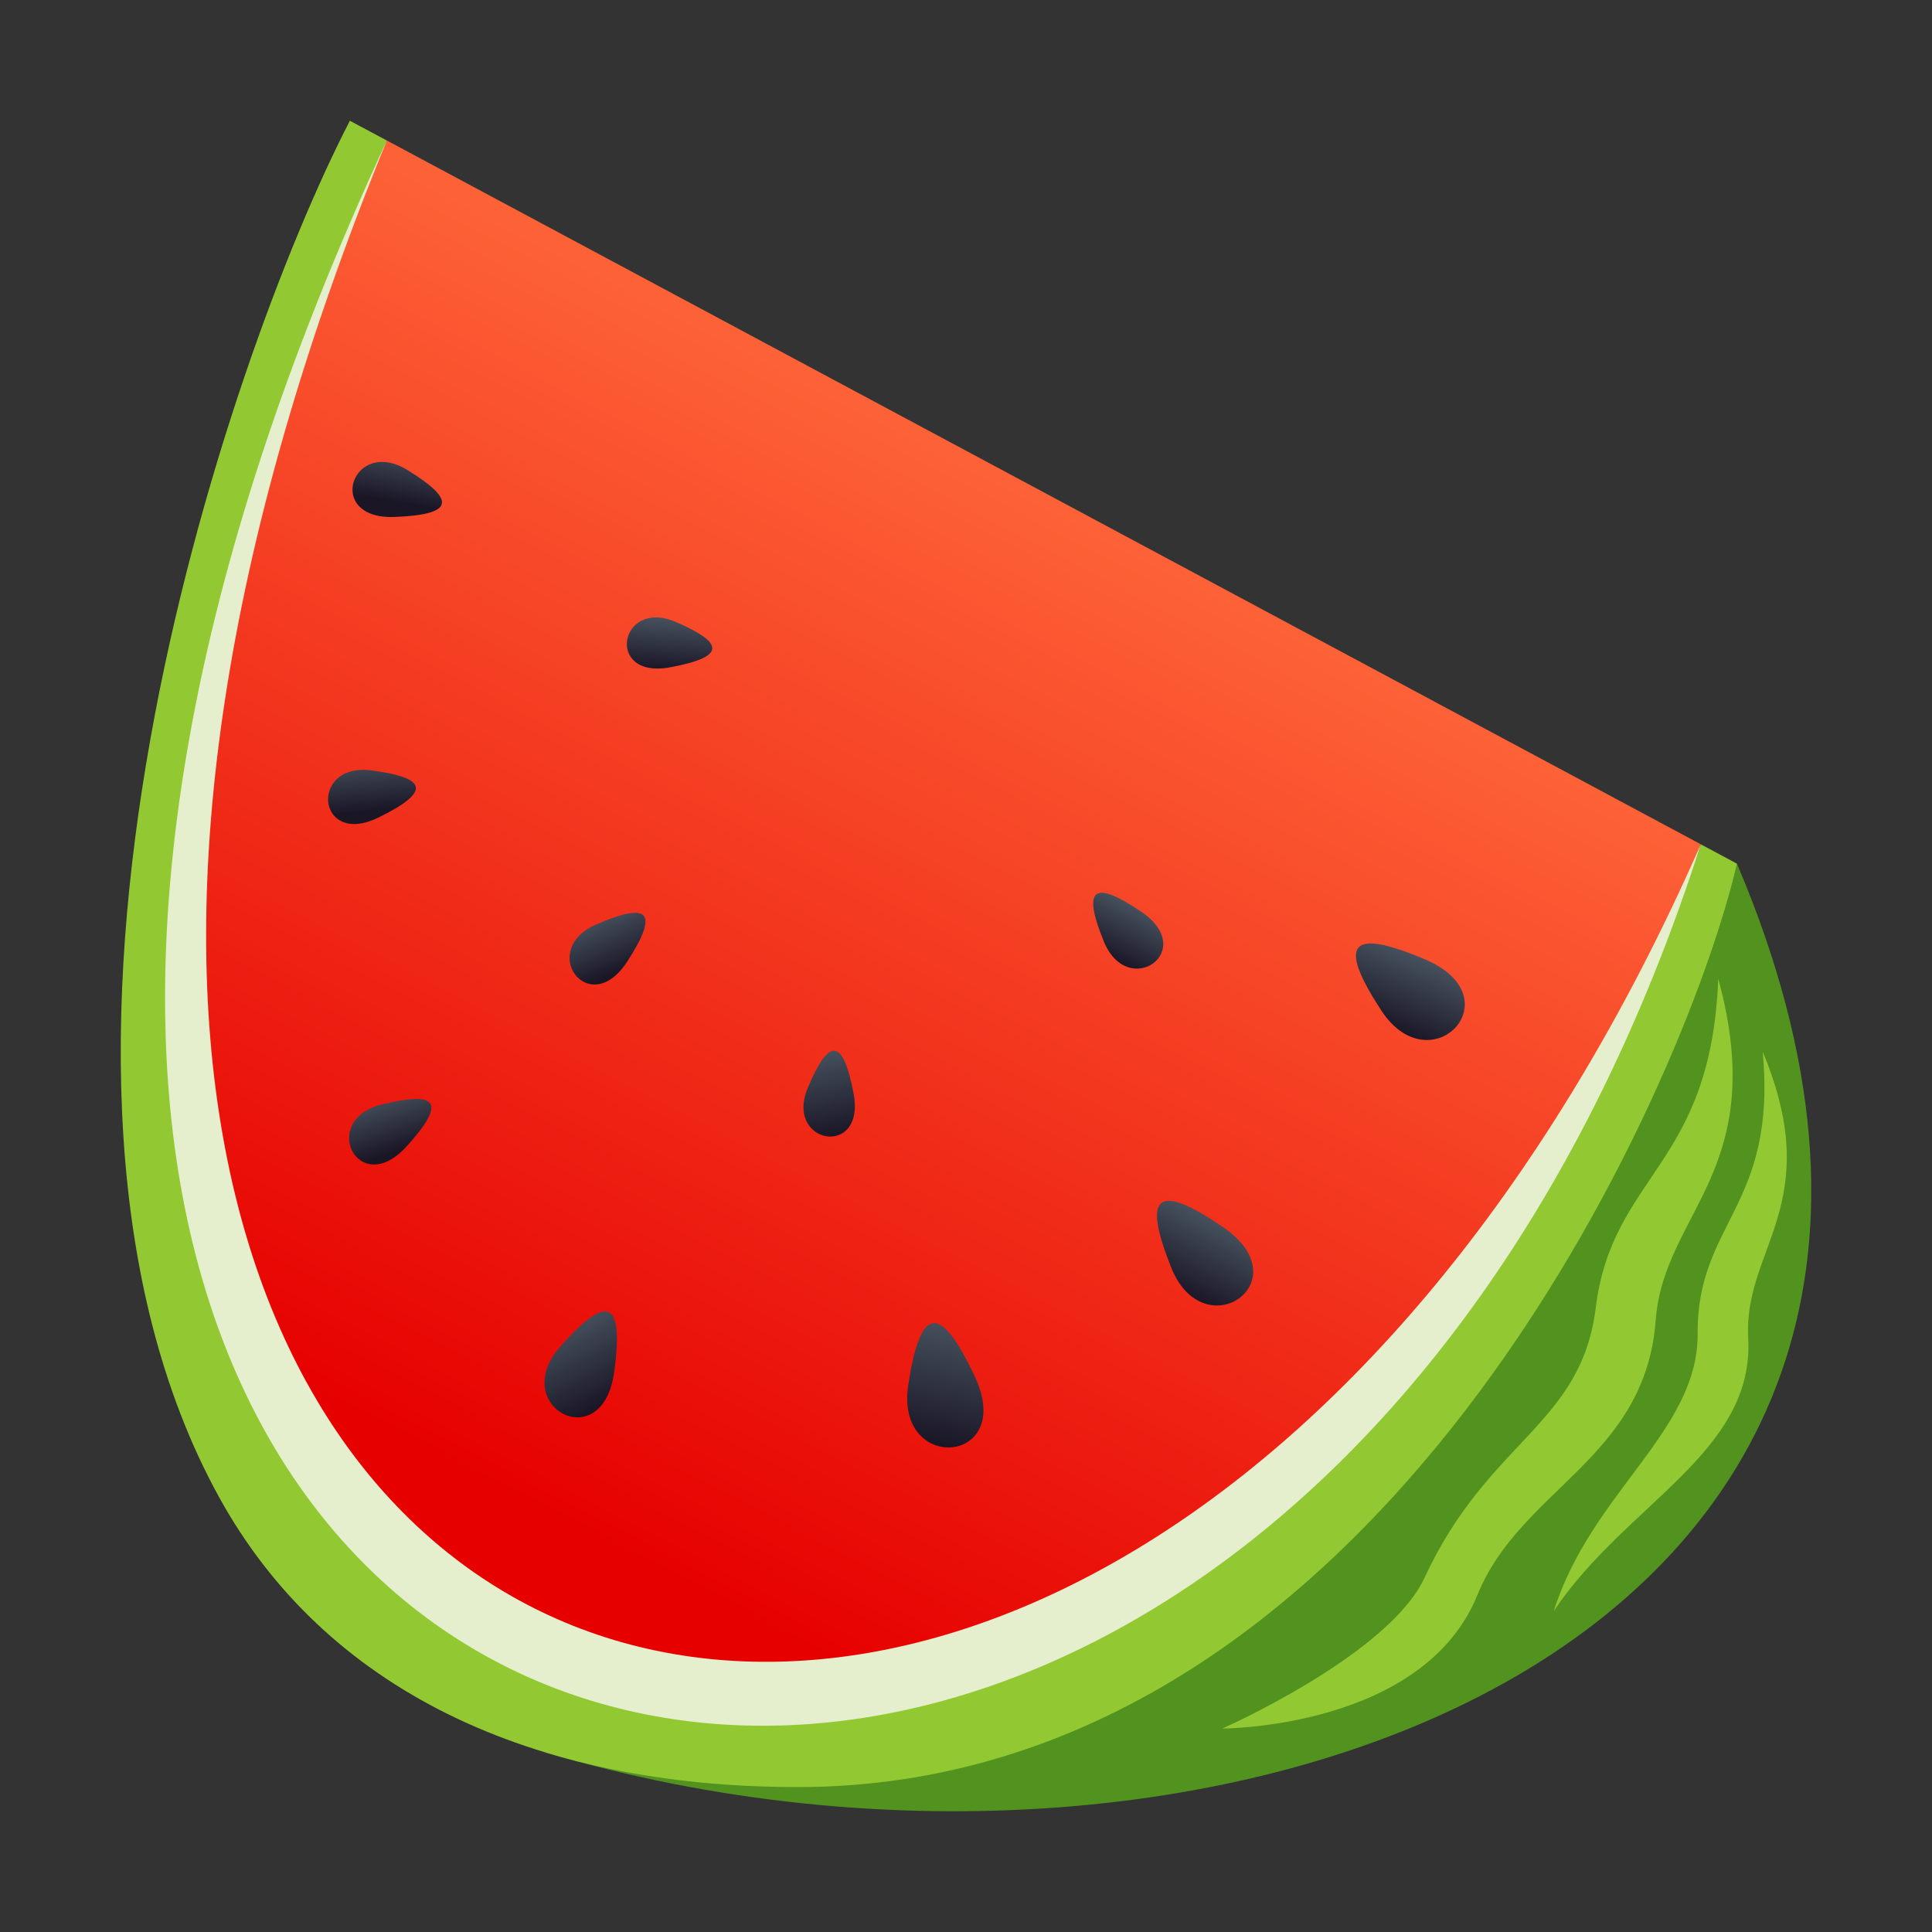
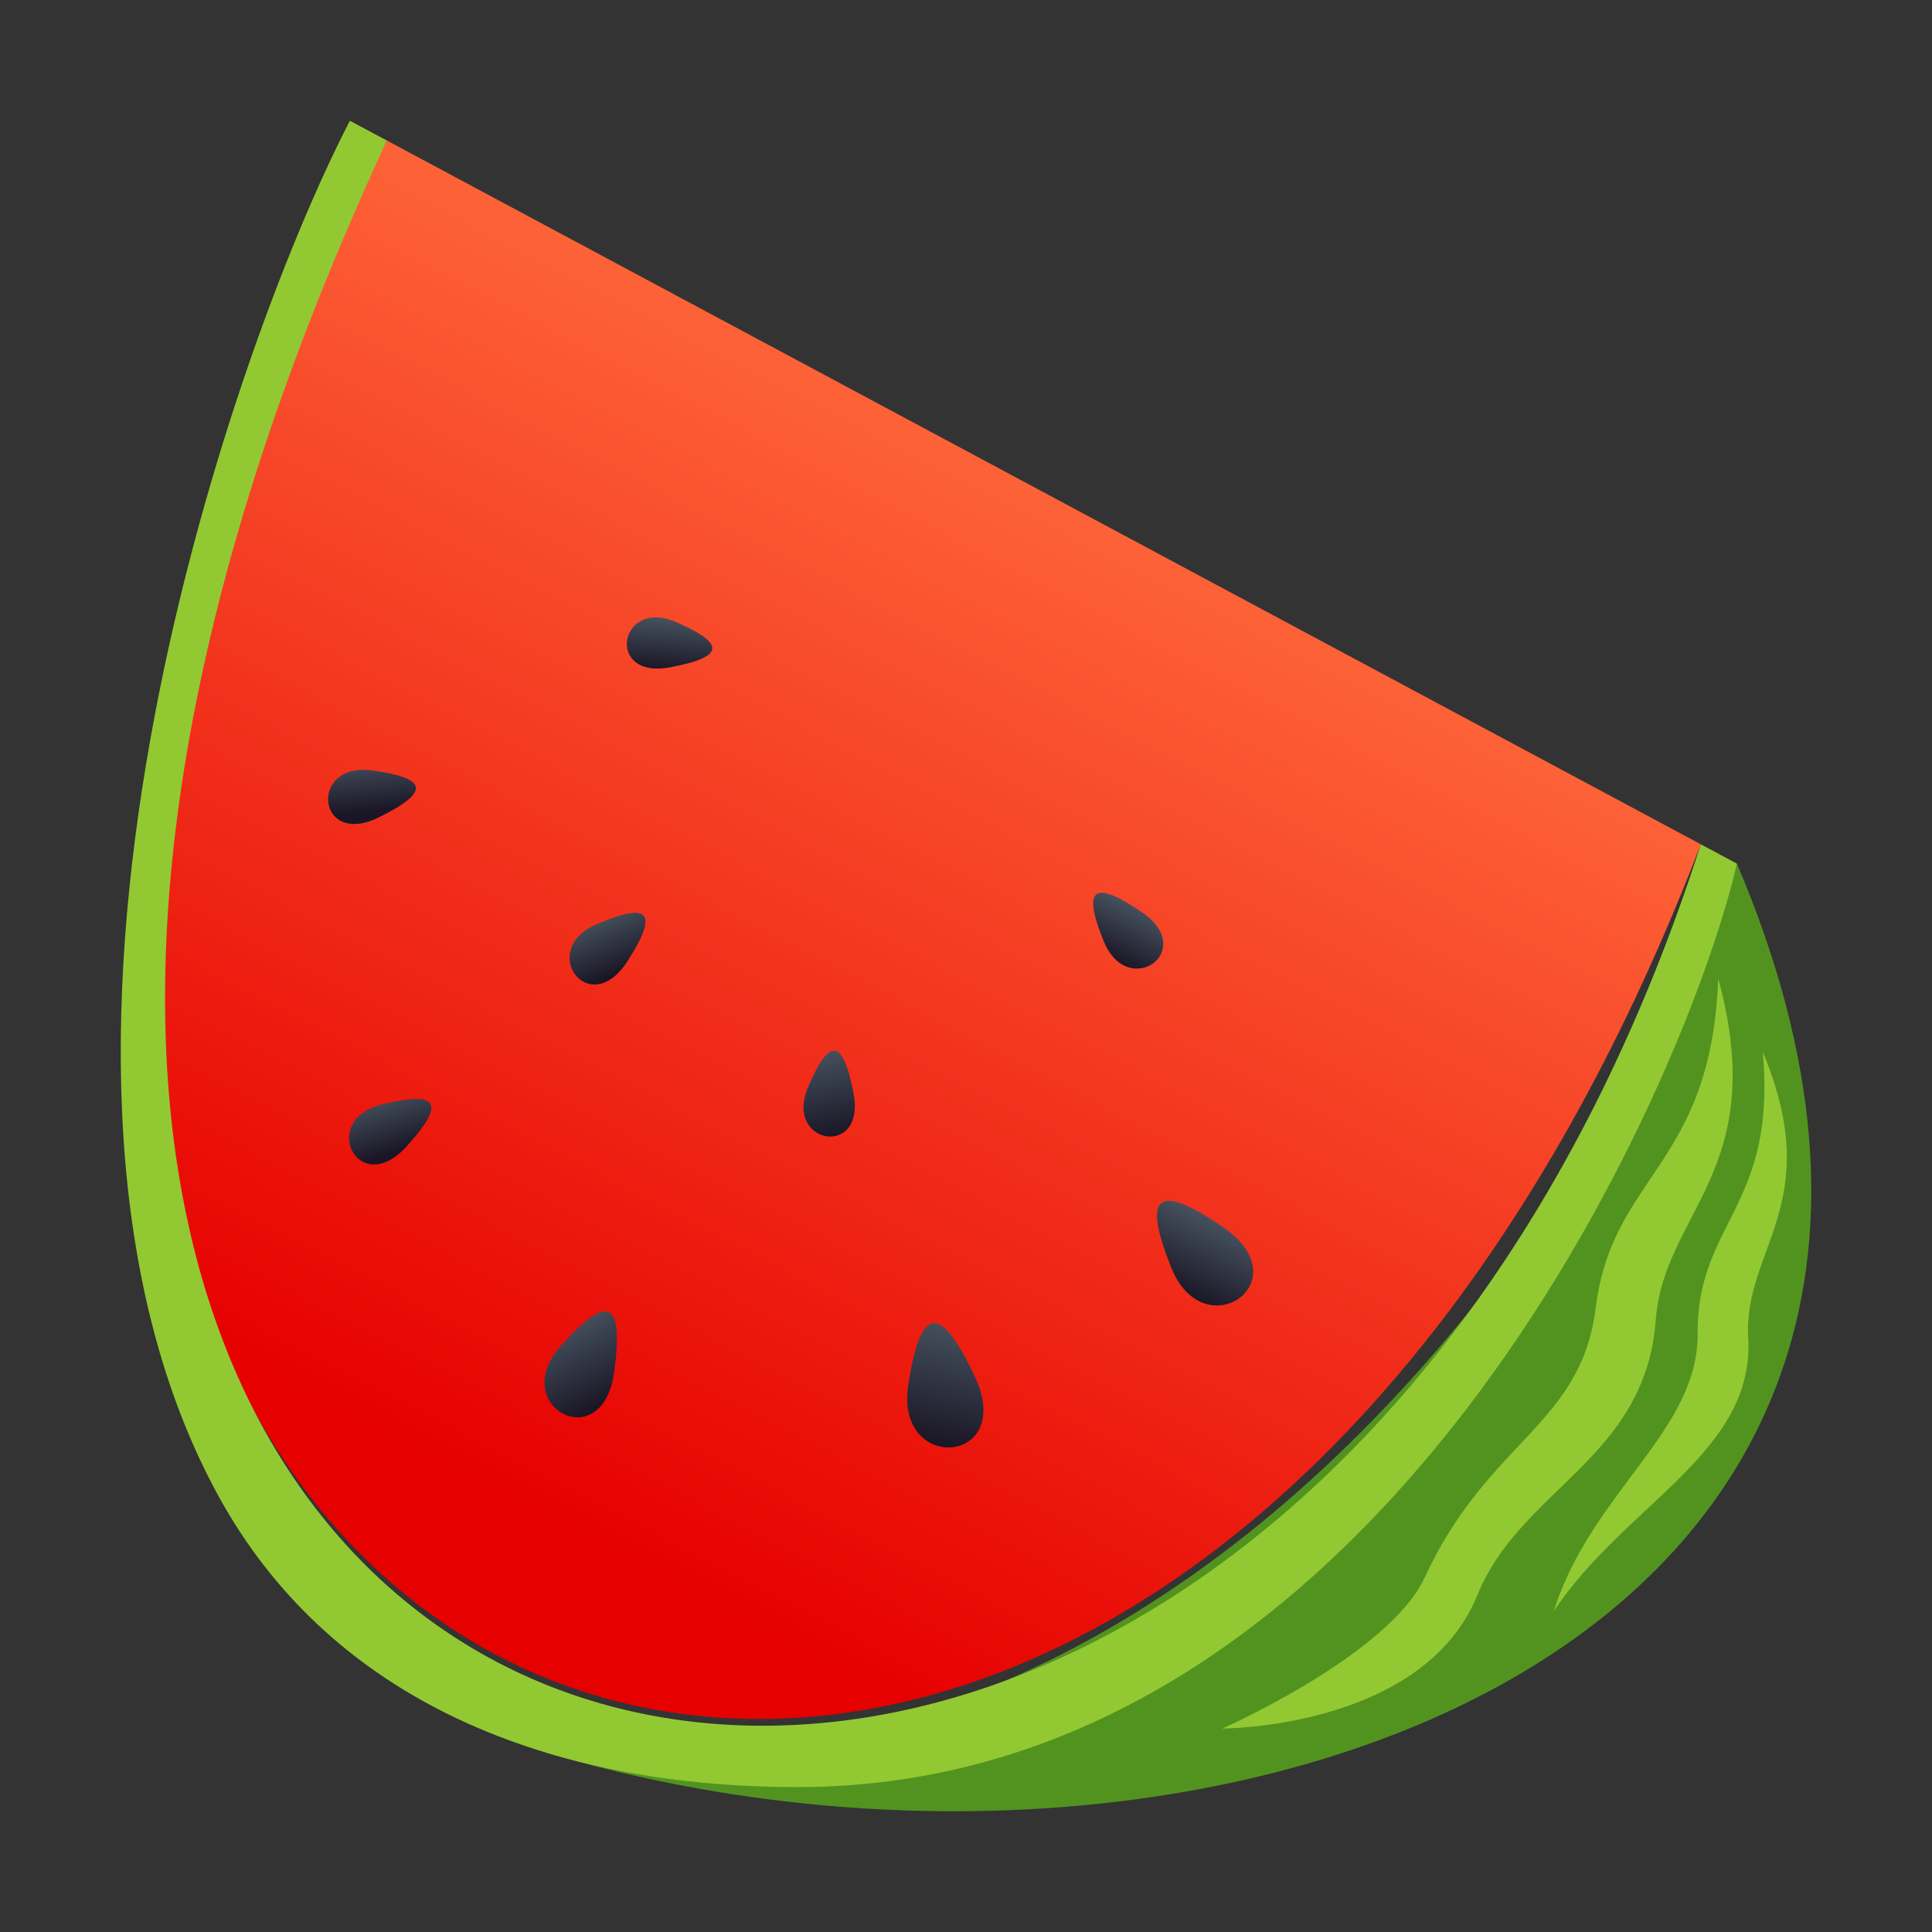
<svg xmlns="http://www.w3.org/2000/svg" xmlns:ns1="http://ns.adobe.com/AdobeSVGViewerExtensions/3.0/" version="1.1" id="Layer_1" x="0px" y="0px" width="64px" height="64px" viewBox="0 0 64 64" enable-background="new 0 0 64 64" xml:space="preserve">
  <rect x="0" y="0" width="64" height="64" fill="#333333" stroke="none" />
  <linearGradient id="SVGID_1_" gradientUnits="userSpaceOnUse" x1="17.275" y1="50.086" x2="36.097" y2="13.914">
    <stop offset="0" style="stop-color:#E60000" />
    <stop offset="1" style="stop-color:#FF693B" />
    <ns1:midPointStop offset="0" style="stop-color:#E60000" />
    <ns1:midPointStop offset="0.5" style="stop-color:#E60000" />
    <ns1:midPointStop offset="1" style="stop-color:#FF693B" />
  </linearGradient>
  <path fill="url(#SVGID_1_)" d="M56.341,27.968L12.815,4.654C-14.214,57.169,36.751,79.019,56.341,27.968z" />
  <path fill="#529320" d="M18.088,58.056c22.075,6.549,50.495-3.494,39.45-29.446C57.538,28.609,45.165,60.618,18.088,58.056z" />
-   <path fill="#E5EFCD" d="M56.341,27.968C41.728,80.167-16.912,60.235,12.815,4.655C-9.529,59.198,36.435,73.268,56.341,27.968z" />
  <path fill="#92C932" d="M11.59,4l1.225,0.655c-27.078,58.426,28.29,70.846,43.526,23.313l1.197,0.642  c-1.744,7.487-11.852,30.589-31.11,30.589c-8.828,0-15.656-3.229-19.166-9.596C-0.499,35.529,7.495,11.92,11.59,4z" />
  <path fill="#92C932" d="M54.848,43.729c0.271-3.594,3.803-4.963,2.071-11.308c-0.24,6.229-3.506,6.471-4.059,10.906  c-0.484,3.892-3.555,4.374-5.668,8.933c-1.189,2.567-6.701,5-6.701,5s6.652,0.002,8.451-4.426  C50.374,49.308,54.501,48.329,54.848,43.729z" />
  <path fill="#92C932" d="M57.912,44.319c-0.166-2.975,2.587-4.428,0.481-9.476c0.474,5.137-2.181,5.64-2.156,9.333  c0.02,3.24-3.522,5.254-4.766,9.193C53.843,49.81,58.124,48.13,57.912,44.319z" />
  <linearGradient id="SVGID_2_" gradientUnits="userSpaceOnUse" x1="-283.626" y1="68.527" x2="-283.166" y2="64.439" gradientTransform="matrix(0.606 0.025 0.068 0.994 198.553 -13.111)">
    <stop offset="0" style="stop-color:#1A1626" />
    <stop offset="1" style="stop-color:#45505C" />
    <ns1:midPointStop offset="0" style="stop-color:#1A1626" />
    <ns1:midPointStop offset="0.5" style="stop-color:#1A1626" />
    <ns1:midPointStop offset="1" style="stop-color:#45505C" />
  </linearGradient>
  <path fill="url(#SVGID_2_)" d="M32.289,45.592c1.38,2.933-2.652,3.239-2.202,0.29C30.478,43.313,31.112,43.088,32.289,45.592z" />
  <linearGradient id="SVGID_3_" gradientUnits="userSpaceOnUse" x1="-441.119" y1="-196.13" x2="-438.348" y2="-198.766" gradientTransform="matrix(0.535 -0.286 0.563 0.823 386.306 78.516)">
    <stop offset="0" style="stop-color:#1A1626" />
    <stop offset="1" style="stop-color:#45505C" />
    <ns1:midPointStop offset="0" style="stop-color:#1A1626" />
    <ns1:midPointStop offset="0.5" style="stop-color:#1A1626" />
    <ns1:midPointStop offset="1" style="stop-color:#45505C" />
  </linearGradient>
  <path fill="url(#SVGID_3_)" d="M40.516,40.651c2.62,1.791-0.632,4.05-1.718,1.338C37.856,39.627,38.279,39.122,40.516,40.651z" />
  <linearGradient id="SVGID_4_" gradientUnits="userSpaceOnUse" x1="-128.046" y1="140.611" x2="-128.885" y2="137.863" gradientTransform="matrix(0.582 0.173 -0.177 0.981 126.884 -78.111)">
    <stop offset="0" style="stop-color:#1A1626" />
    <stop offset="1" style="stop-color:#45505C" />
    <ns1:midPointStop offset="0" style="stop-color:#1A1626" />
    <ns1:midPointStop offset="0.5" style="stop-color:#1A1626" />
    <ns1:midPointStop offset="1" style="stop-color:#45505C" />
  </linearGradient>
  <path fill="url(#SVGID_4_)" d="M28.273,36.205c0.423,2.18-2.304,1.707-1.511-0.176C27.453,34.391,27.913,34.348,28.273,36.205z" />
  <linearGradient id="SVGID_5_" gradientUnits="userSpaceOnUse" x1="-440" y1="-217.176" x2="-437.976" y2="-219.078" gradientTransform="matrix(0.533 -0.289 0.568 0.819 395.317 82.828)">
    <stop offset="0" style="stop-color:#1A1626" />
    <stop offset="1" style="stop-color:#45505C" />
    <ns1:midPointStop offset="0" style="stop-color:#1A1626" />
    <ns1:midPointStop offset="0.5" style="stop-color:#1A1626" />
    <ns1:midPointStop offset="1" style="stop-color:#45505C" />
  </linearGradient>
  <path fill="url(#SVGID_5_)" d="M37.804,30.201c1.912,1.29-0.441,2.945-1.241,0.979C35.868,29.467,36.173,29.098,37.804,30.201z" />
  <linearGradient id="SVGID_6_" gradientUnits="userSpaceOnUse" x1="1149.421" y1="-37.474" x2="1146.651" y2="-36.971" gradientTransform="matrix(-0.178 0.58 -0.979 -0.186 189.63 -651.447)">
    <stop offset="0" style="stop-color:#1A1626" />
    <stop offset="1" style="stop-color:#45505C" />
    <ns1:midPointStop offset="0" style="stop-color:#1A1626" />
    <ns1:midPointStop offset="0.5" style="stop-color:#1A1626" />
    <ns1:midPointStop offset="1" style="stop-color:#45505C" />
  </linearGradient>
  <path fill="url(#SVGID_6_)" d="M22.196,22.106c-2.172,0.402-1.678-2.309,0.19-1.503C24.01,21.304,24.049,21.761,22.196,22.106z" />
  <linearGradient id="SVGID_7_" gradientUnits="userSpaceOnUse" x1="504.266" y1="219.7" x2="501.525" y2="218.682" gradientTransform="matrix(0.3 0.527 -0.807 0.584 46.31 -361.765)">
    <stop offset="0" style="stop-color:#1A1626" />
    <stop offset="1" style="stop-color:#45505C" />
    <ns1:midPointStop offset="0" style="stop-color:#1A1626" />
    <ns1:midPointStop offset="0.5" style="stop-color:#1A1626" />
    <ns1:midPointStop offset="1" style="stop-color:#45505C" />
  </linearGradient>
  <path fill="url(#SVGID_7_)" d="M20.777,31.853c-1.266,1.958-2.986-0.386-1.015-1.235C21.478,29.879,21.857,30.181,20.777,31.853z" />
  <linearGradient id="SVGID_8_" gradientUnits="userSpaceOnUse" x1="104.677" y1="217.963" x2="102.084" y2="215.308" gradientTransform="matrix(0.495 0.35 -0.483 0.871 72.775 -179.606)">
    <stop offset="0" style="stop-color:#1A1626" />
    <stop offset="1" style="stop-color:#45505C" />
    <ns1:midPointStop offset="0" style="stop-color:#1A1626" />
    <ns1:midPointStop offset="0.5" style="stop-color:#1A1626" />
    <ns1:midPointStop offset="1" style="stop-color:#45505C" />
  </linearGradient>
  <path fill="url(#SVGID_8_)" d="M20.347,45.445c-0.389,2.849-3.537,1.132-1.781-0.847C20.098,42.876,20.679,43.014,20.347,45.445z" />
  <linearGradient id="SVGID_9_" gradientUnits="userSpaceOnUse" x1="626.41" y1="199.314" x2="623.496" y2="198.63" gradientTransform="matrix(0.209 0.569 -0.892 0.444 59.709 -406.683)">
    <stop offset="0" style="stop-color:#1A1626" />
    <stop offset="1" style="stop-color:#45505C" />
    <ns1:midPointStop offset="0" style="stop-color:#1A1626" />
    <ns1:midPointStop offset="0.5" style="stop-color:#1A1626" />
    <ns1:midPointStop offset="1" style="stop-color:#45505C" />
  </linearGradient>
  <path fill="url(#SVGID_9_)" d="M13.46,37.985c-1.587,1.744-2.915-0.879-0.81-1.399C14.487,36.134,14.814,36.498,13.46,37.985z" />
  <linearGradient id="SVGID_10_" gradientUnits="userSpaceOnUse" x1="917.966" y1="90.083" x2="915.025" y2="90.123" gradientTransform="matrix(-0.014 0.606 -0.993 0.087 114.241 -537.219)">
    <stop offset="0" style="stop-color:#1A1626" />
    <stop offset="1" style="stop-color:#45505C" />
    <ns1:midPointStop offset="0" style="stop-color:#1A1626" />
    <ns1:midPointStop offset="0.5" style="stop-color:#1A1626" />
    <ns1:midPointStop offset="1" style="stop-color:#45505C" />
  </linearGradient>
  <path fill="url(#SVGID_10_)" d="M12.547,27.077c-2.057,1.016-2.327-1.834-0.234-1.556C14.136,25.765,14.304,26.211,12.547,27.077z" />
  <linearGradient id="SVGID_11_" gradientUnits="userSpaceOnUse" x1="1156.973" y1="-95.254" x2="1154.11" y2="-94.467" gradientTransform="matrix(-0.259 0.548 -0.942 -0.325 223.181 -648.322)">
    <stop offset="0" style="stop-color:#1A1626" />
    <stop offset="1" style="stop-color:#45505C" />
    <ns1:midPointStop offset="0" style="stop-color:#1A1626" />
    <ns1:midPointStop offset="0.5" style="stop-color:#1A1626" />
    <ns1:midPointStop offset="1" style="stop-color:#45505C" />
  </linearGradient>
-   <path fill="url(#SVGID_11_)" d="M13.071,17.125c-2.344,0.092-1.41-2.682,0.43-1.552C15.101,16.56,15.072,17.047,13.071,17.125z" />
  <linearGradient id="SVGID_12_" gradientUnits="userSpaceOnUse" x1="-424.028" y1="-309.727" x2="-420.741" y2="-311.885" gradientTransform="matrix(0.468 -0.386 0.714 0.696 466.356 86.323)">
    <stop offset="0" style="stop-color:#1A1626" />
    <stop offset="1" style="stop-color:#45505C" />
    <ns1:midPointStop offset="0" style="stop-color:#1A1626" />
    <ns1:midPointStop offset="0.5" style="stop-color:#1A1626" />
    <ns1:midPointStop offset="1" style="stop-color:#45505C" />
  </linearGradient>
-   <path fill="url(#SVGID_12_)" d="M47.206,31.782c2.987,1.268,0.183,4.189-1.451,1.688C44.333,31.292,44.657,30.698,47.206,31.782z" />
</svg>